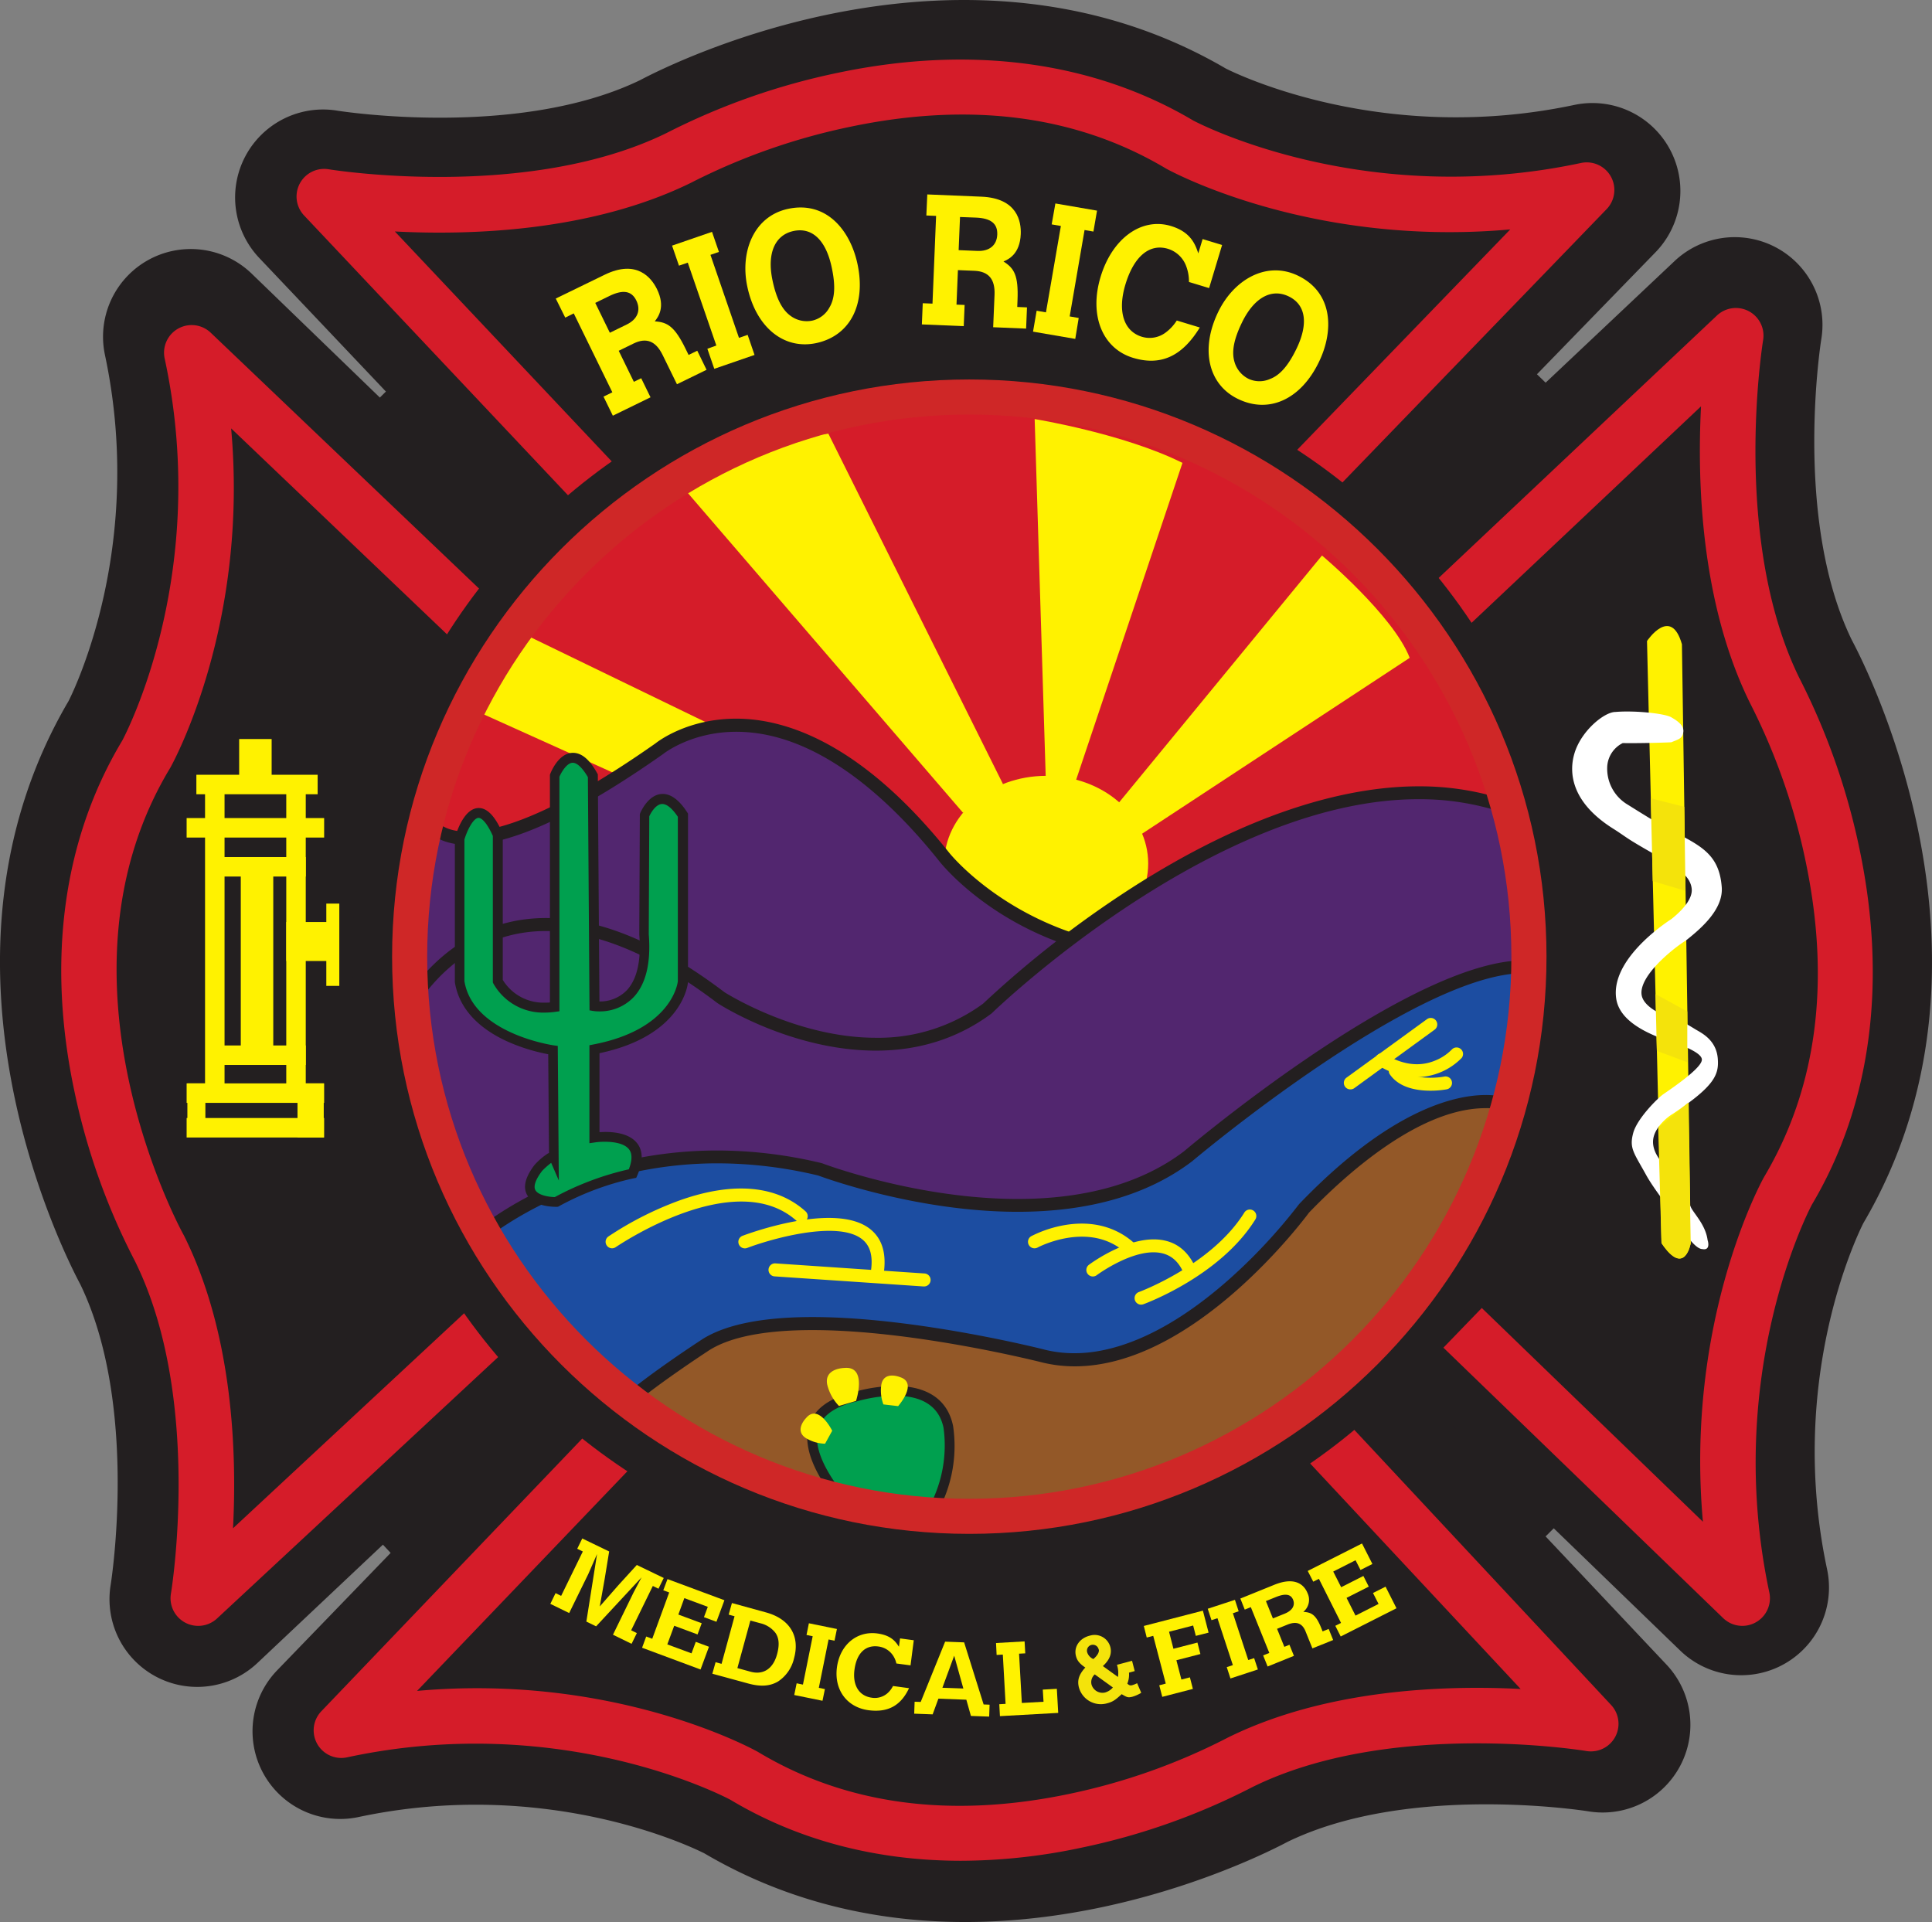
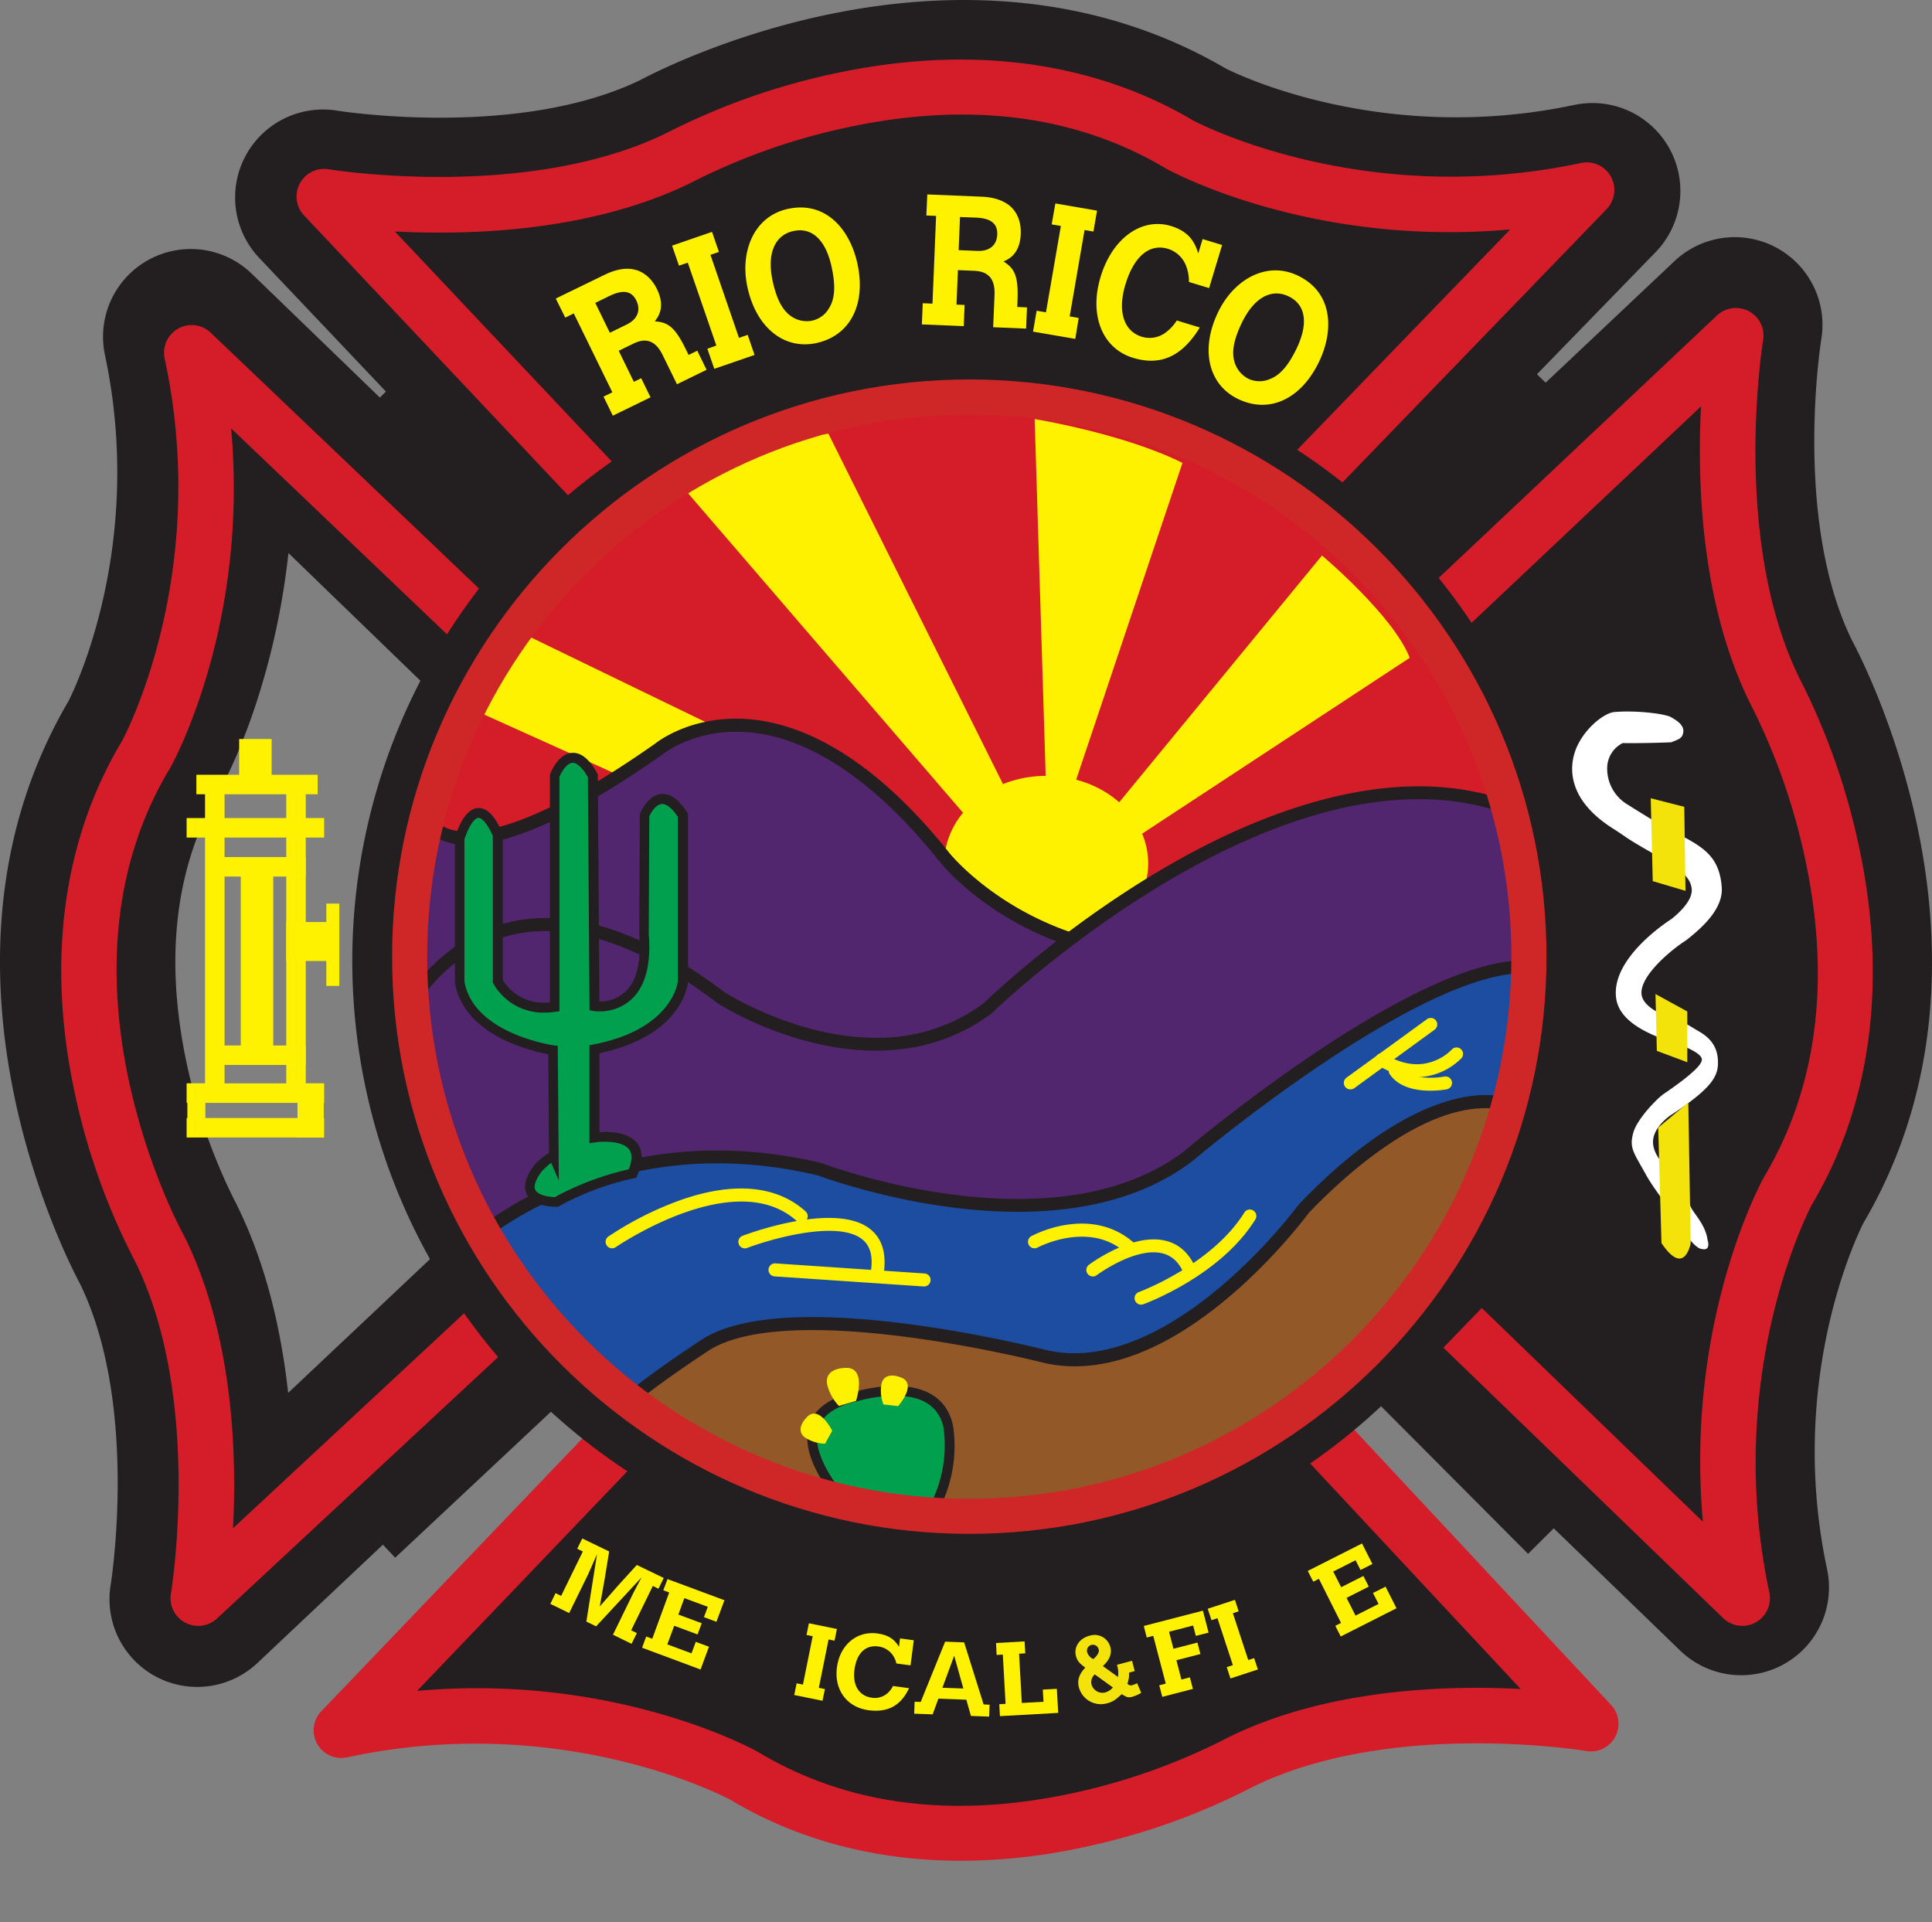
<svg xmlns="http://www.w3.org/2000/svg" viewBox="0 0 594.73 591.64">
  <rect x="0" y="0" width="594.73" height="591.64" fill="#808080" stroke="none" />
  <defs>
    <style>.rrfd-logo-cls-1{fill:#231f20;}.rrfd-logo-cls-2{fill:#fff200;}.rrfd-logo-cls-3{fill:#d51c29;}.rrfd-logo-cls-4{fill:#935828;}.rrfd-logo-cls-5{fill:#52266f;}.rrfd-logo-cls-6{fill:#1c4da1;}.rrfd-logo-cls-7{fill:#00a04f;}.rrfd-logo-cls-8{fill:#fff;}.rrfd-logo-cls-9{fill:#f4e30b;}.rrfd-logo-cls-10{fill:#cf2727;}</style>
  </defs>
  <title>rrfd-logo</title>
  <g id="Layer_2" data-name="Layer 2">
    <g id="Layer_1-2" data-name="Layer 1">
      <path class="rrfd-logo-cls-1" d="M177.21,142.78l-77.75-82s63.68,10.67,109.93-12c0,0,83.78-46,154.83-4,0,0,53.62,29.33,126,14l-77.75,80" />
      <path class="rrfd-logo-cls-1" d="M176.19,181.06,79.81,79.41a27.07,27.07,0,0,1,24.12-45.33c.5.08,55.47,8.78,93.12-9.41,9.54-5.06,99.87-50.59,180.3-3.57,3.95,2,48.82,23.58,107.27,11.2a27.07,27.07,0,0,1,25,45.35L413,177.06,374.2,139.33l49-50.4c-42.5-4.6-70.25-19.46-71.95-20.4-.27-.14-.53-.29-.79-.44C293.89,34.65,223,72.17,222.33,72.56c-.36.2-.65.35-1,.53-18.5,9.07-39,13.64-58,15.72l52.14,55Z" />
      <path class="rrfd-logo-cls-1" d="M416,448.93l77.33,82S430,520.27,384,542.93c0,0-83.34,46-154,4,0,0-53.34-29.33-125.34-14l77.34-80" />
-       <path class="rrfd-logo-cls-1" d="M297.12,591.64c-25.6,0-53.48-5.38-80.25-21.11-3.94-2-48.51-23.55-106.56-11.19a27,27,0,0,1-25-45.17l96.1-99.42,38.83,37.54-48.88,50.56c42.35,4.6,70,19.49,71.71,20.43l.78.44c56.17,33.39,126.54-4.09,127.24-4.47l1-.54c18.45-9.08,38.86-13.66,57.78-15.74l-52-55.15,39.28-37.05L513,512.41a27,27,0,0,1-24.12,45.15c-.5-.08-55.11-8.77-92.5,9.39C390,570.33,348.08,591.64,297.12,591.64Z" />
-       <path class="rrfd-logo-cls-1" d="M142.7,414.94l-82,77.33s10.67-63.33-12-109.33c0,0-46-83.33-4-154,0,0,29.34-53.33,14-125.33l80,77.33" />
      <path class="rrfd-logo-cls-1" d="M60.7,519.27a27,27,0,0,1-26.62-31.48c.08-.5,8.77-55.1-9.39-92.5-5.08-9.51-50.63-99.43-3.58-179.5,2-3.93,23.55-48.51,11.19-106.56a27,27,0,0,1,45.17-25l99.41,96.1-37.53,38.83L88.79,170.24c-4.6,42.35-19.49,70-20.43,71.71q-.21.41-.45.78C54.07,266,50.52,294.34,57.37,326.87a176.28,176.28,0,0,0,15,43c.21.37.4.74.58,1.12,9.09,18.44,13.67,38.85,15.75,57.78l55.15-52,37.05,39.29L79.23,511.92A27,27,0,0,1,60.7,519.27Z" />
      <path class="rrfd-logo-cls-1" d="M452,177.34,534,100s-10.67,63.33,12,109.33c0,0,46,83.33,4,154,0,0-29.34,53.33-14,125.33l-80-77.33" />
      <path class="rrfd-logo-cls-1" d="M536,515.67a27,27,0,0,1-18.78-7.58L417.84,412l37.53-38.83L505.93,422c4.6-42.35,19.5-70,20.43-71.71q.21-.39.45-.78c13.85-23.3,17.39-51.61,10.54-84.14a175.3,175.3,0,0,0-15-43c-.2-.37-.4-.74-.58-1.12-9.09-18.44-13.67-38.85-15.75-57.77l-55.15,52-37-39.29L515.49,80.36a27,27,0,0,1,45.15,24.13c-.08.5-8.77,55.11,9.39,92.5,5.09,9.52,50.64,99.43,3.58,179.5-2,3.94-23.55,48.51-11.18,106.56A27,27,0,0,1,536,515.67Z" />
      <path class="rrfd-logo-cls-2" d="M171.08,91.9l15-7.3c10-4.9,14.48,1,16.15,4.38,2.7,5.51.39,8.6-.67,9.94,3.88.25,6.1,1.51,9.51,8.5l.9,1.84,2.67-1.3,2.86,5.87-9.11,4.45-4.41-9c-2.09-4.29-5-5.46-8.92-3.55l-4.6,2.25,4.66,9.55,2.26-1.1,2.87,5.87-11.6,5.66-2.87-5.87,2.72-1.33L176.62,96.47,174,97.77Zm12.16,1.34,4.49,9.19,5.2-2.54c3.31-1.62,4.42-4.38,2.95-7.39s-4.12-3.42-8.31-1.38Z" />
      <path class="rrfd-logo-cls-2" d="M206.88,75.61l12.3-4.24,2.13,6.18-2.61.9L227.48,104l2.67-.92,2.12,6.18-12.39,4.27-2.13-6.17,2.76-1-8.79-25.51-2.71.93Z" />
      <path class="rrfd-logo-cls-2" d="M264,81.44c2.6,12.51-2.44,22-12.82,24.19-10,2.07-18.56-5-21.16-17.54-2.23-10.74,2.1-21.62,12.68-23.82C254.59,61.8,261.86,71.14,264,81.44Zm-26.21,4.8c1.18,5.67,3,9.14,5.59,11a8.37,8.37,0,0,0,6.68,1.45,8,8,0,0,0,5.2-3.92c1.72-2.8,2-6.68.79-12.35-1.72-8.29-5.9-12.53-11.72-11.32S236.07,78,237.79,86.24Z" />
      <path class="rrfd-logo-cls-2" d="M285.45,59.85l16.64.69c11.15.46,12.29,7.73,12.13,11.53-.25,6.13-3.75,7.75-5.32,8.42,3.3,2.08,4.64,4.24,4.32,12l-.08,2,3,.13-.27,6.53-10.14-.42.42-10c.2-4.77-1.81-7.18-6.16-7.37l-5.11-.21-.44,10.62,2.5.1-.27,6.53-12.89-.54.27-6.52,3,.12,1.11-27-3-.13Zm10.07,6.95L295.1,77l5.78.24c3.69.15,6-1.74,6.11-5.09s-2-5-6.66-5.17Z" />
      <path class="rrfd-logo-cls-2" d="M324.88,62.63l12.82,2.21-1.11,6.44-2.73-.47L329.28,97.4l2.78.48L331,104.32,318,102.09l1.11-6.44,2.87.5,4.59-26.59-2.83-.49Z" />
      <path class="rrfd-logo-cls-2" d="M369.34,100.81c-5.28,8.61-11.76,12-20.54,9.34-9.46-2.87-13.59-13.08-10-24.94s12.62-18.37,21.65-15.64c6.12,1.85,7.49,5.65,8.42,8.42l1.33-4.4,6,1.82-4,13.27L366,86.8a13.27,13.27,0,0,0-.84-4.83,8.75,8.75,0,0,0-5.6-5.37c-5.69-1.72-10.49,2.28-13.11,10.93-2.5,8.26-.56,14.43,5.07,16.14a8.22,8.22,0,0,0,7.24-1.26,13.76,13.76,0,0,0,3.49-3.75Z" />
      <path class="rrfd-logo-cls-2" d="M406,111.44c-5.57,11.51-15.36,16-24.9,11.37-9.18-4.43-11.67-15.29-6.1-26.79,4.77-9.87,14.83-15.86,24.56-11.16C410.51,90.14,410.59,102,406,111.44ZM382.31,99.29c-2.52,5.21-3.23,9-2.29,12.14a8.4,8.4,0,0,0,4.42,5.23,8,8,0,0,0,6.51,0c3.07-1.16,5.62-4.09,8.15-9.31,3.68-7.62,2.95-13.53-2.4-16.11S386,91.67,382.31,99.29Z" />
      <rect class="rrfd-logo-cls-2" x="60.45" y="238.49" width="37.33" height="6" />
      <rect class="rrfd-logo-cls-2" x="57.45" y="251.82" width="42.33" height="6" />
      <rect class="rrfd-logo-cls-2" x="63.12" y="238.82" width="6" height="96" />
      <rect class="rrfd-logo-cls-2" x="88.12" y="238.82" width="6" height="97.67" />
      <rect class="rrfd-logo-cls-2" x="64.12" y="263.82" width="30" height="6" />
      <rect class="rrfd-logo-cls-2" x="64.12" y="321.82" width="30" height="6" />
      <rect class="rrfd-logo-cls-2" x="57.45" y="333.49" width="42.33" height="6" />
      <rect class="rrfd-logo-cls-2" x="57.45" y="344.15" width="42.33" height="6" />
      <rect class="rrfd-logo-cls-2" x="91.58" y="333.49" width="8.08" height="16.67" />
      <rect class="rrfd-logo-cls-2" x="57.68" y="333.49" width="5.54" height="15.33" />
      <rect class="rrfd-logo-cls-2" x="74.12" y="263.82" width="10" height="63" />
      <rect class="rrfd-logo-cls-2" x="73.62" y="227.49" width="10" height="16.33" />
      <rect class="rrfd-logo-cls-2" x="88.12" y="283.82" width="14.33" height="12" />
      <rect class="rrfd-logo-cls-2" x="100.45" y="278.15" width="4" height="25.33" />
      <path class="rrfd-logo-cls-3" d="M176.77,154.5,93.6,66.32a8.5,8.5,0,0,1,7.6-14.21c.6.1,61.09,9.88,104-11.17a209.15,209.15,0,0,1,52.66-18.52c40.87-8.61,78.71-3.54,109.44,14.67,2.43,1.28,52.91,27.24,119.37,13.08a8.5,8.5,0,0,1,7.89,14.22l-83.25,86.12L399.1,138.69l65.8-68.07c-6.45.58-12.7.84-18.72.84-50.93,0-85.35-18.53-87.16-19.53l-.24-.14C331.49,35.57,298.88,31.25,261.85,39a194.72,194.72,0,0,0-48.63,17l-.34.18c-30.63,15.09-67.8,16.29-91.33,15.07l67.59,71.66Z" />
      <path class="rrfd-logo-cls-3" d="M295.85,572.79c-26.1,0-50.19-6.32-71-18.77-2.4-1.28-52.32-27.21-118-13.07a8.5,8.5,0,0,1-7.93-14.19l82.42-86.14,12.28,11.75L128.39,520.5c60.44-5.43,102.8,17.6,104.81,18.71l.24.14c27,16.2,59.22,20.52,95.82,12.83a191.12,191.12,0,0,0,48.11-17l.34-.18c30.31-15.09,67.08-16.3,90.39-15.09l-66.94-71.71,12.42-11.61,82.35,88.22A8.5,8.5,0,0,1,488.29,539c-.59-.1-60.42-9.88-102.85,11.15a205.73,205.73,0,0,1-52.16,18.53A179.8,179.8,0,0,1,295.85,572.79Z" />
      <path class="rrfd-logo-cls-3" d="M61,500.48a8.5,8.5,0,0,1-8.38-9.93c.1-.59,9.88-60.19-11.14-102.47a204.08,204.08,0,0,1-18.54-52c-8.62-40.37-3.54-77.75,14.69-108.1,1.29-2.42,27.2-52.16,13.06-117.62a8.5,8.5,0,0,1,14.18-7.94l86.15,82.15-11.73,12.3-68.14-65c5.43,60.24-17.61,102.46-18.72,104.45l-.15.25C13.31,301.33,56,379.2,56.45,380a3.9,3.9,0,0,1,.19.35c15.09,30.21,16.3,66.85,15.09,90.09l71.74-66.74,11.58,12.45L66.82,498.2A8.49,8.49,0,0,1,61,500.48Z" />
      <path class="rrfd-logo-cls-3" d="M536.35,500.48a8.5,8.5,0,0,1-5.91-2.39l-86.11-83.24,11.81-12.22,68.07,65.8c-5.46-61.06,17.58-103.86,18.69-105.88l.14-.25c16.22-27.29,20.54-59.9,12.84-96.92a194.25,194.25,0,0,0-17-48.63l-.18-.35c-15.09-30.63-16.29-67.79-15.07-91.32L452,192.66l-11.66-12.37,88.18-83.16a8.5,8.5,0,0,1,14.22,7.59c-.1.61-9.89,61.1,11.16,104a209.15,209.15,0,0,1,18.52,52.66C581,302.26,576,340.1,557.75,370.83c-1.28,2.42-27.25,52.91-13.09,119.38a8.51,8.51,0,0,1-8.31,10.27Z" />
      <path class="rrfd-logo-cls-3" d="M296.45,481c-102.1,0-185.16-83.07-185.16-185.17s83.06-185.17,185.16-185.17,185.17,83.07,185.17,185.17S398.56,481,296.45,481Zm0-353.34c-92.72,0-168.16,75.44-168.16,168.17S203.73,464,296.45,464s168.17-75.44,168.17-168.17S389.18,127.65,296.45,127.65Z" />
      <circle class="rrfd-logo-cls-1" cx="296.45" cy="295.82" r="188" transform="translate(-122.35 296.27) rotate(-45)" />
      <circle class="rrfd-logo-cls-3" cx="300.12" cy="295.82" r="172.28" />
      <path class="rrfd-logo-cls-4" d="M467.28,334.82S428,311,338,402c0,0-96.3-12.54-129,0,0,0-29,12-33.73,20,0,0,104.73,93.5,225.73,10.5C401,432.49,457.61,383.15,467.28,334.82Z" />
      <ellipse class="rrfd-logo-cls-2" cx="322.05" cy="265.82" rx="31.4" ry="27" />
      <polygon class="rrfd-logo-cls-2" points="227.95 227.49 161.95 195.49 146.95 219.02 196.45 241.34 227.95 227.49" />
      <path class="rrfd-logo-cls-2" d="M296.45,250.19l12.3-8.83L255,133.49c-19.5,1.5-43.5,18-43.5,18Z" />
      <path class="rrfd-logo-cls-2" d="M322.05,243.82H330l34-101.33c-18-9-45.5-13.5-45.5-13.5Z" />
      <path class="rrfd-logo-cls-2" d="M341.2,251l5.25,9,87.5-57.5c-5-13-27-31.5-27-31.5Z" />
      <path class="rrfd-logo-cls-5" d="M131.42,251.85S139,275.49,203,230.49c0,0,36.9-30.34,87.7,33.33,0,0,33.55,42.81,99.8,27l-90.33,66.67L126.1,331S119.79,294.49,131.42,251.85Z" />
      <path class="rrfd-logo-cls-1" d="M300.64,359.59,124.38,332.71l-.25-1.42c-.06-.37-6.25-37.39,5.36-80l1.78-6.52,2.06,6.44c.06.16,1.82,4.81,10.6,4.81s25.87-4.72,57.82-27.17c.92-.74,10-7.63,24.89-7.63s38.34,7.17,65.58,41.31c.24.31,23.94,29.76,69.64,29.76A121.55,121.55,0,0,0,390,288.87l9.56-2.28Zm-172.78-30.4L299.6,355.38,382,294.59a121.49,121.49,0,0,1-20.12,1.74c-47.72,0-71.78-30-72.78-31.28-14.48-18.14-37.07-39.79-62.44-39.79-13.93,0-22.34,6.71-22.42,6.77l-.12.09c-26.36,18.54-46.6,27.94-60.17,27.94-5.93,0-9.51-1.83-11.62-3.69A204,204,0,0,0,127.86,329.19Z" />
-       <path class="rrfd-logo-cls-2" d="M507,197.32s7.35-11,10.75,1l2.72,184.34s-1.82,10.68-9,0Z" />
      <path class="rrfd-logo-cls-5" d="M123.41,314s27-61.21,98.5-6.86c0,0,46.25,29.86,82,3.36,0,0,88.75-86.73,160-62,0,0,13.95,43.46,0,84,0,0-198.83,84.24-323,42.24Z" />
      <path class="rrfd-logo-cls-1" d="M222,388.43c-31,0-58.5-4-81.73-11.84l-1-.34-18-62.45.29-.66c.14-.31,13.86-30.55,46.49-30.55,16.52,0,35,7.69,55,22.86,1.28.8,22.59,14,46.56,14a54.4,54.4,0,0,0,33-10.49,322.58,322.58,0,0,1,42.27-33.36c41.89-27.73,73-33.55,91.75-33.55a84.89,84.89,0,0,1,27.93,4.55l.94.32.31,1c.57,1.8,14,44.57,0,85.28l-.29.85-.82.34C463.41,334.85,335.61,388.43,222,388.43Zm-79.46-15.3c22.61,7.5,49.33,11.3,79.46,11.3,108,0,229.15-48.87,240.31-53.47,12-35.92,1.86-74.45,0-80.95a81.39,81.39,0,0,0-25.65-4c-63.17,0-130.66,65.21-131.33,65.87l-.21.17c-10.17,7.54-22.11,11.36-35.48,11.36-25.81,0-47.87-14-48.79-14.64l-.13-.09c-19.28-14.65-37-22.09-52.63-22.09-27.52,0-40.44,23.37-42.52,27.53Z" />
      <path class="rrfd-logo-cls-6" d="M147,381s41-36.5,105.5-21c0,0,71.75,27.42,113.25-4,0,0,70.86-60,104.85-58.34l-8.1,42.07S440,332,401.45,372c0,0-40.5,55-80,45.5,0,0-79.75-20.5-105-3,0,0-17.25,11.25-24.5,18Z" />
      <path class="rrfd-logo-cls-1" d="M191.81,435.36l-47.67-54.55,1.48-1.32c1.17-1,29-25.34,75.2-25.34a137.69,137.69,0,0,1,32.1,3.89l.25.08c.28.11,29,10.95,60.07,10.95,21.13,0,38.36-4.93,51.21-14.65,3.45-2.91,72-60.42,106.2-58.77l2.3.11-9,46.6-2.18-.75a16.15,16.15,0,0,0-4.45-.49c-20.32,0-42.75,20.1-54.37,32.16-2.3,3.1-35.78,47.31-72.11,47.31h0a42.19,42.19,0,0,1-9.88-1.16c-.42-.11-39.34-10-70.84-10-15.18,0-26.13,2.26-32.56,6.71-.21.14-17.23,11.27-24.27,17.82Zm-42-54.13,42.31,48.42c7.87-6.8,22.57-16.41,23.23-16.84,7.06-4.9,18.78-7.39,34.79-7.39,32,0,71.41,10,71.8,10.13a38.13,38.13,0,0,0,8.92,1c10,0,26.36-4,47.56-22.8a168.77,168.77,0,0,0,21.41-23l.17-.2c28-29.13,48-33.48,57.34-33.48a24.86,24.86,0,0,1,3.52.23l7.26-37.72c-33.72,1.15-100.46,57.31-101.13,57.88l-.09.07c-13.57,10.28-31.63,15.49-53.67,15.49-30.72,0-59.22-10.37-61.37-11.17a133.57,133.57,0,0,0-31.05-3.75C182.15,358.15,156.22,376.25,149.82,381.23Z" />
      <path class="rrfd-logo-cls-7" d="M183,309.74s17.25,2.83,15.25-22.09l.17-36.66s4.58-11.25,11.83,0v51.09S209,318,183,323v27.16s17.75-2.66,11.75,11.09A86.54,86.54,0,0,0,171.2,370s-13.75.25-5.5-10.5a23.54,23.54,0,0,1,3.5-3.05c1.19-.59,1.25-.45,1.25-.45l-.25-32.75s-26-3.56-28.75-21.16V258.24s4.75-17.09,11.75-1.25v45.09s4.75,9.66,17.5,7.91V238.82s4.75-12.42,11.75,0Z" />
      <path class="rrfd-logo-cls-1" d="M171.13,371.49c-1.19,0-7.21-.19-9-3.91-1.16-2.36-.34-5.39,2.43-9l.12-.13a21,21,0,0,1,3.9-3.34l.42-.2-.24-30.39a56.79,56.79,0,0,1-12.47-3.88c-9.43-4.26-15.06-10.59-16.27-18.31l0-.24V258l.06-.2c.42-1.51,2.75-9.07,7.3-9.07,2.62,0,5,2.49,7.27,7.62l.12.29v45a14.7,14.7,0,0,0,13,7c.49,0,1,0,1.51-.06v-70.1l.1-.26c.26-.66,2.61-6.48,7-6.48,2.64,0,5.08,2,7.46,6.28l.19.34.49,69.91a11.46,11.46,0,0,0,8.47-3.48c3.15-3.42,4.43-9.17,3.8-17.08v-.12l.17-37,.11-.27c.1-.24,2.47-5.93,6.93-5.93,2.58,0,5.12,1.91,7.55,5.68l.24.37V302.2c0,.69-1.6,16.6-27.25,22V348.5c.51,0,1.11-.06,1.76-.06,3.46,0,8,.68,10.14,3.91,1.54,2.35,1.45,5.54-.27,9.48l-.32.73-.78.15a86,86,0,0,0-23,8.59l-.33.18Zm-4.29-11c-1.93,2.53-2.66,4.58-2.07,5.78.83,1.67,4.16,2.18,6,2.23a89.24,89.24,0,0,1,22.8-8.56c1-2.6,1.09-4.6.22-5.93-1.45-2.22-5.4-2.55-7.63-2.55a20.65,20.65,0,0,0-3,.2l-1.72.25V321.75l1.22-.24c23.92-4.6,25.93-18.6,26-19.5V251.43c-1.73-2.58-3.38-3.94-4.79-3.94-1.89,0-3.46,2.55-4,3.81l-.16,36.3c.7,8.74-.85,15.23-4.59,19.28a14.34,14.34,0,0,1-10.61,4.45h0a12.76,12.76,0,0,1-1.79-.11l-1.25-.21-.5-71.79c-1.67-2.85-3.32-4.42-4.66-4.42-1.76,0-3.44,2.76-4.1,4.31v72.18l-1.29.18a23.92,23.92,0,0,1-3.22.23,17.57,17.57,0,0,1-15.83-8.95l-.16-.32V257.31c-2.32-5.15-3.94-5.55-4.39-5.55-1.59,0-3.52,3.82-4.36,6.68V302c2.64,16.18,27.21,19.74,27.46,19.78l1.28.18.32,41.43-2.35-5.44A24.71,24.71,0,0,0,166.84,360.47Z" />
      <path class="rrfd-logo-cls-2" d="M188.43,384.26a2,2,0,0,1-1.15-3.64,102.81,102.81,0,0,1,21.91-11.1c16.44-5.85,29.84-4.69,38.78,3.36a2,2,0,0,1-2.68,3c-19-17.15-55.36,7.8-55.72,8A2,2,0,0,1,188.43,384.26Z" />
      <path class="rrfd-logo-cls-2" d="M270.16,392.93l-.24,0a2,2,0,0,1-1.75-2.22c.53-4.34-.39-7.37-2.82-9.27-7.57-5.93-28.08-.05-35.35,2.71a2,2,0,0,1-1.42-3.74c1.15-.44,28.36-10.64,39.23-2.12,3.58,2.8,5,7.14,4.33,12.9A2,2,0,0,1,270.16,392.93Z" />
      <path class="rrfd-logo-cls-2" d="M284.4,396h-.14l-45.82-3.1a2,2,0,1,1,.27-4l45.82,3.1a2,2,0,0,1-.13,4Z" />
      <path class="rrfd-logo-cls-2" d="M347.56,385.89a2,2,0,0,1-1.32-.49c-11.16-9.69-26.68-1.47-26.83-1.38a2,2,0,0,1-1.91-3.52A36.51,36.51,0,0,1,328,377.07c8.1-1.32,15.3.51,20.83,5.31a2,2,0,0,1-1.31,3.51Z" />
      <path class="rrfd-logo-cls-2" d="M366.13,392.93a2,2,0,0,1-1.83-1.19c-1.43-3.23-3.51-5.16-6.34-5.9-8.36-2.18-20.23,6.6-20.35,6.69a2,2,0,0,1-2.4-3.2c.55-.41,13.52-10,23.75-7.36,4,1,7.06,3.79,9,8.15a2,2,0,0,1-1,2.64A2.1,2.1,0,0,1,366.13,392.93Z" />
      <path class="rrfd-logo-cls-2" d="M351.27,401.6a2,2,0,0,1-.69-3.88c.23-.08,22.4-8.33,32.43-24.41a2,2,0,1,1,3.39,2.12c-10.76,17.26-33.48,25.7-34.44,26.05A2.09,2.09,0,0,1,351.27,401.6Z" />
      <path class="rrfd-logo-cls-2" d="M415.67,335.34a2,2,0,0,1-1.18-3.61l24.77-18a2,2,0,0,1,2.35,3.24L416.84,335A2,2,0,0,1,415.67,335.34Z" />
      <path class="rrfd-logo-cls-2" d="M436.17,331.58a22.82,22.82,0,0,1-11.8-3.57,2,2,0,1,1,2.05-3.43c5.28,3.16,10.36,3.85,15.08,2a15.12,15.12,0,0,0,5.47-3.57,2,2,0,0,1,3,2.63A19.68,19.68,0,0,1,436.17,331.58Z" />
      <path class="rrfd-logo-cls-2" d="M440.3,335.74c-4.07,0-9.57-.86-12.45-5a2,2,0,0,1,3.29-2.28c2.76,4,10.65,3.47,13.46,2.93a2,2,0,1,1,.75,3.93A28.77,28.77,0,0,1,440.3,335.74Z" />
      <path class="rrfd-logo-cls-8" d="M524,384.49c-2,0-5.35-4.69-6-6.13-1.43-3.18-8.35-11.38-11.24-16.62-3.82-6.94-5.28-8.25-4-13,1.17-4.34,7.45-10.69,9.38-12,10-6.81,11.82-9.45,11.75-10.63-.12-2-5.39-3.89-6.5-4.5-11.09-3.21-18.89-7.59-19.87-14.22-1.74-11.81,14.35-22.78,17-24.49,4.74-3.79,6.42-6.94,6.25-9.16-.41-5.67-8.45-8.7-18.41-14.84-1.87-1.15-3.64-2.48-5.67-3.75-13.13-8.23-13.72-17.38-12.07-23.09,2-7,9.21-12.9,12.65-12.9h0c5.91-.51,15.23.45,17.24,1.66,1.25.75,3.91,2.22,3.67,4.42s-1.58,2.33-3.66,3.24c-.11.05-9.12.36-15,.26a8.63,8.63,0,0,0-4.75,7,12.86,12.86,0,0,0,6.38,12q3,1.89,5.8,3.6C520.19,259.56,529,260.24,530,273c.57,6.79-6.19,12.66-10.76,16.3l-.34.24c-4.78,3.05-14.38,11.17-13.56,16.7.47,3.21,5,6.2,12.83,8.41.21.06,3.6,2.12,3.79,2.24,1.8,1.08,6.38,3.2,6.83,9,.37,4.88-.88,8.38-13.87,17l-.15.09c-1.41.84-5.25,3.86-5.84,7.55-.38,2.39.63,5,3,7.71.6.66,6,7.08,8.48,13.16.84,2.05,4.63,5.5,5.25,10.38C525.72,381.88,526.7,385.05,524,384.49Z" />
      <path class="rrfd-logo-cls-9" d="M519.71,339.38l.74,43.27s-1.82,10.69-9,0l-1-35.54Z" />
      <line class="rrfd-logo-cls-9" x1="509.55" y1="303.73" x2="519.38" y2="309.99" />
      <polygon class="rrfd-logo-cls-9" points="509.61 305.99 519.4 311.36 519.4 326.98 510.03 323.49 509.61 305.99" />
      <polygon class="rrfd-logo-cls-9" points="508.15 245.73 518.47 248.36 518.85 274.23 508.77 271.24 508.15 245.73" />
      <rect class="rrfd-logo-cls-1" x="133.35" y="113.72" width="11.48" height="65.1" transform="translate(-62.68 140.79) rotate(-44.89)" />
      <rect class="rrfd-logo-cls-1" x="445.75" y="418.68" width="11.48" height="65.1" transform="translate(-186.83 450.16) rotate(-44.89)" />
      <rect class="rrfd-logo-cls-1" x="417.8" y="132.75" width="65.1" height="11.48" transform="translate(37.47 365.48) rotate(-45.9)" />
      <rect class="rrfd-logo-cls-1" x="108.65" y="446.7" width="66.97" height="11.48" transform="translate(-270.94 219.47) rotate(-43.14)" />
      <path class="rrfd-logo-cls-2" d="M179.24,473.58l8.28,4-1.38,8.44-1.51,8.48,5.74-6.55,5.66-6.21,8.29,4-1.62,3.31-1.74-.85-6.67,13.65,1.75.86-1.62,3.3-5.73-2.8,6.34-13,2-3.78.47-.88-14,15.08-3-1.46,3.29-20.79-2.7,6.16-5.88,12-5.8-2.83,1.61-3.3,1.72.84,6.67-13.66-1.72-.84Z" />
      <path class="rrfd-logo-cls-2" d="M205.48,486.08,223,492.59l-2.46,6.63-3.84-1.42,1.18-3.18-7.22-2.68L208.82,497l7.19,2.67-1.28,3.45-7.19-2.67-2.12,5.73,7.45,2.76,1.31-3.54,4.06,1.51-2.59,7-18-6.7,1.27-3.45,1.86.69L206,490.2l-1.82-.67Z" />
-       <path class="rrfd-logo-cls-2" d="M225.31,493.45l10.53,2.9c7.25,2,10.48,7.27,8.59,14.11a11.66,11.66,0,0,1-4.92,7.14c-2.49,1.47-5.38,1.67-9.23.61l-11-3,1-3.55,1.84.51,4-14.65-1.81-.5ZM231,514.58c4,1.11,7-.93,8.2-5.34.77-2.81.64-4.93-.46-6.56a8.25,8.25,0,0,0-4.67-3l-3.08-.84-4,14.64Z" />
      <path class="rrfd-logo-cls-2" d="M249,499.68l8.63,1.76-.74,3.6-1.83-.37-3,14.89,1.87.38-.74,3.6-8.7-1.77.74-3.61,1.94.4,3-14.89-1.9-.39Z" />
      <path class="rrfd-logo-cls-2" d="M279.83,519.66c-2.45,5.22-6.34,7.6-12.49,6.78-6.64-.89-10.63-6.3-9.7-13.21s6.12-11.26,12.45-10.41c4.3.58,5.67,2.6,6.63,4.09l.34-2.57,4.23.57-1,7.73-4.36-.58a7,7,0,0,0-1.16-2.64,6.36,6.36,0,0,0-4.37-2.59c-4-.54-6.69,2.07-7.36,7.11-.65,4.82,1.39,8.13,5.35,8.66a5.93,5.93,0,0,0,4.64-1.25,7.2,7.2,0,0,0,1.86-2.36Z" />
      <path class="rrfd-logo-cls-2" d="M290.94,505.34l5.85.22,6,19.11,1.84.07-.13,3.67-5.62-.2-1.41-5-8.6-.32-1.77,4.83-5.68-.21.13-3.68,1.87.07Zm2.79,4.33-3.63,9.86,6.45.23Z" />
      <path class="rrfd-logo-cls-2" d="M306.61,505.76l8.79-.5.21,3.68-1.91.1.85,15.17,6.68-.37L321,520.1l4.33-.24.42,7.41-17.94,1-.2-3.67,1.94-.11-.85-15.17-1.91.11Z" />
      <path class="rrfd-logo-cls-2" d="M352.1,500.51l18.19-4.71,1.75,6.76-3.93,1-.82-3.19-7.42,1.92,1.35,5.24,7.39-1.91.91,3.53-7.39,1.91,1.54,5.94,2.62-.67.92,3.56-9.43,2.44-.92-3.56,2-.52L355,503.55l-2,.52Z" />
      <path class="rrfd-logo-cls-2" d="M371.78,495.21l8.37-2.74L381.3,496l-1.78.59L384.25,511l1.81-.59,1.15,3.49-8.44,2.77-1.14-3.49,1.88-.62-4.74-14.44-1.84.61Z" />
-       <path class="rrfd-logo-cls-2" d="M381.82,492.07l10.44-4.23c7-2.83,9.44.57,10.24,2.56a4.79,4.79,0,0,1-1.3,5.77c2.53.15,3.87.88,5.51,4.94l.43,1.07,1.87-.75,1.38,3.41L404,507.41l-2.12-5.25c-1-2.49-2.81-3.17-5.55-2.07l-3.21,1.3,2.24,5.55,1.57-.64,1.38,3.41-8.1,3.28-1.38-3.41,1.9-.77-5.69-14.09-1.87.76Zm7.87.78,2.15,5.34,3.64-1.47c2.31-.93,3.28-2.53,2.57-4.28s-2.41-2-5.34-.81Z" />
      <path class="rrfd-logo-cls-2" d="M402.56,483.57l16.71-8.45,3.2,6.31-3.66,1.85-1.53-3-6.87,3.48,2.44,4.82,6.84-3.46,1.66,3.28-6.84,3.46,2.76,5.46,7.09-3.59-1.71-3.37,3.87-1.95,3.36,6.65-17.17,8.69-1.66-3.29,1.76-.89L406,486l-1.74.88Z" />
      <path class="rrfd-logo-cls-9" d="M351.26,521.12a11.61,11.61,0,0,1-2.71,1.19c-1.35.32-1.56.19-3.26-.8-1.79,1.62-2.62,2.36-4.65,2.85a7,7,0,0,1-8.55-5.05c-.51-2.15.07-3.9,2-6-1.81-1.23-2.55-2.18-2.9-3.64-.67-2.78,1.18-5.44,4.34-6.19a5,5,0,0,1,6.29,3.61c.69,2.87-1.36,4.85-2.32,5.77l4.65,3.35a8.11,8.11,0,0,0-.32-3.74l4.65-1.24.82,3.17-1.76.48a7.49,7.49,0,0,1-.52,3.4c.56.44.78.63,1.47.47a8.09,8.09,0,0,0,1.55-.62l1.23,2.86ZM337,515.42a3.17,3.17,0,0,0-1,3.11,3.52,3.52,0,0,0,4.14,2.47,4.88,4.88,0,0,0,2.44-1.56Zm1.2-7.68a1.82,1.82,0,1,0-3.49,1,3.36,3.36,0,0,0,1.86,1.95C337.86,509.59,338.43,508.54,338.24,507.74Z" />
      <path class="rrfd-logo-cls-7" d="M263.77,466.84s-30.54-29.57-.69-36.83c0,0,25.3-8.07,28.84,9.24a40.91,40.91,0,0,1-4.72,25.62Z" />
-       <path class="rrfd-logo-cls-1" d="M263.22,468.39l-.49-.48c-.7-.67-17.08-16.7-13.8-28.77,1.39-5.13,6-8.69,13.74-10.58a47.39,47.39,0,0,1,12.79-1.93c10.08,0,16.28,4.26,17.93,12.32a42,42,0,0,1-4.88,26.65l-.38.7Zm12.24-38.76a44.58,44.58,0,0,0-11.93,1.81l-.1,0c-6.61,1.61-10.52,4.45-11.61,8.46-2.53,9.34,9.91,22.68,12.52,25.35l21.92-1.83a39.78,39.78,0,0,0,4.19-23.9C289.1,433,284.06,429.63,275.46,429.63Z" />
+       <path class="rrfd-logo-cls-1" d="M263.22,468.39l-.49-.48c-.7-.67-17.08-16.7-13.8-28.77,1.39-5.13,6-8.69,13.74-10.58a47.39,47.39,0,0,1,12.79-1.93c10.08,0,16.28,4.26,17.93,12.32a42,42,0,0,1-4.88,26.65Zm12.24-38.76a44.58,44.58,0,0,0-11.93,1.81l-.1,0c-6.61,1.61-10.52,4.45-11.61,8.46-2.53,9.34,9.91,22.68,12.52,25.35l21.92-1.83a39.78,39.78,0,0,0,4.19-23.9C289.1,433,284.06,429.63,275.46,429.63Z" />
      <path class="rrfd-logo-cls-2" d="M276.47,432.84s6.29-7.1.58-8.93c0,0-4.82-2-5.72,2.17a12,12,0,0,0,.61,6.23Z" />
      <path class="rrfd-logo-cls-2" d="M256.18,440.42s-4.2-8.51-8.05-3.91c0,0-3.69,3.69-.15,6.11a12,12,0,0,0,6,1.79Z" />
      <path class="rrfd-logo-cls-10" d="M298.38,472.16c-98,0-177.68-79.7-177.68-177.67s79.71-177.68,177.68-177.68,177.68,79.71,177.68,177.68S396.35,472.16,298.38,472.16Zm0-344.55c-92,0-166.88,74.86-166.88,166.88s74.86,166.87,166.88,166.87S465.25,386.5,465.25,294.49,390.39,127.61,298.38,127.61Z" />
      <path class="rrfd-logo-cls-2" d="M263.51,431.24s3.59-10.83-3.59-10.15c0,0-6.27.05-5.28,5.11a14.42,14.42,0,0,0,3.62,6.59Z" />
    </g>
  </g>
</svg>